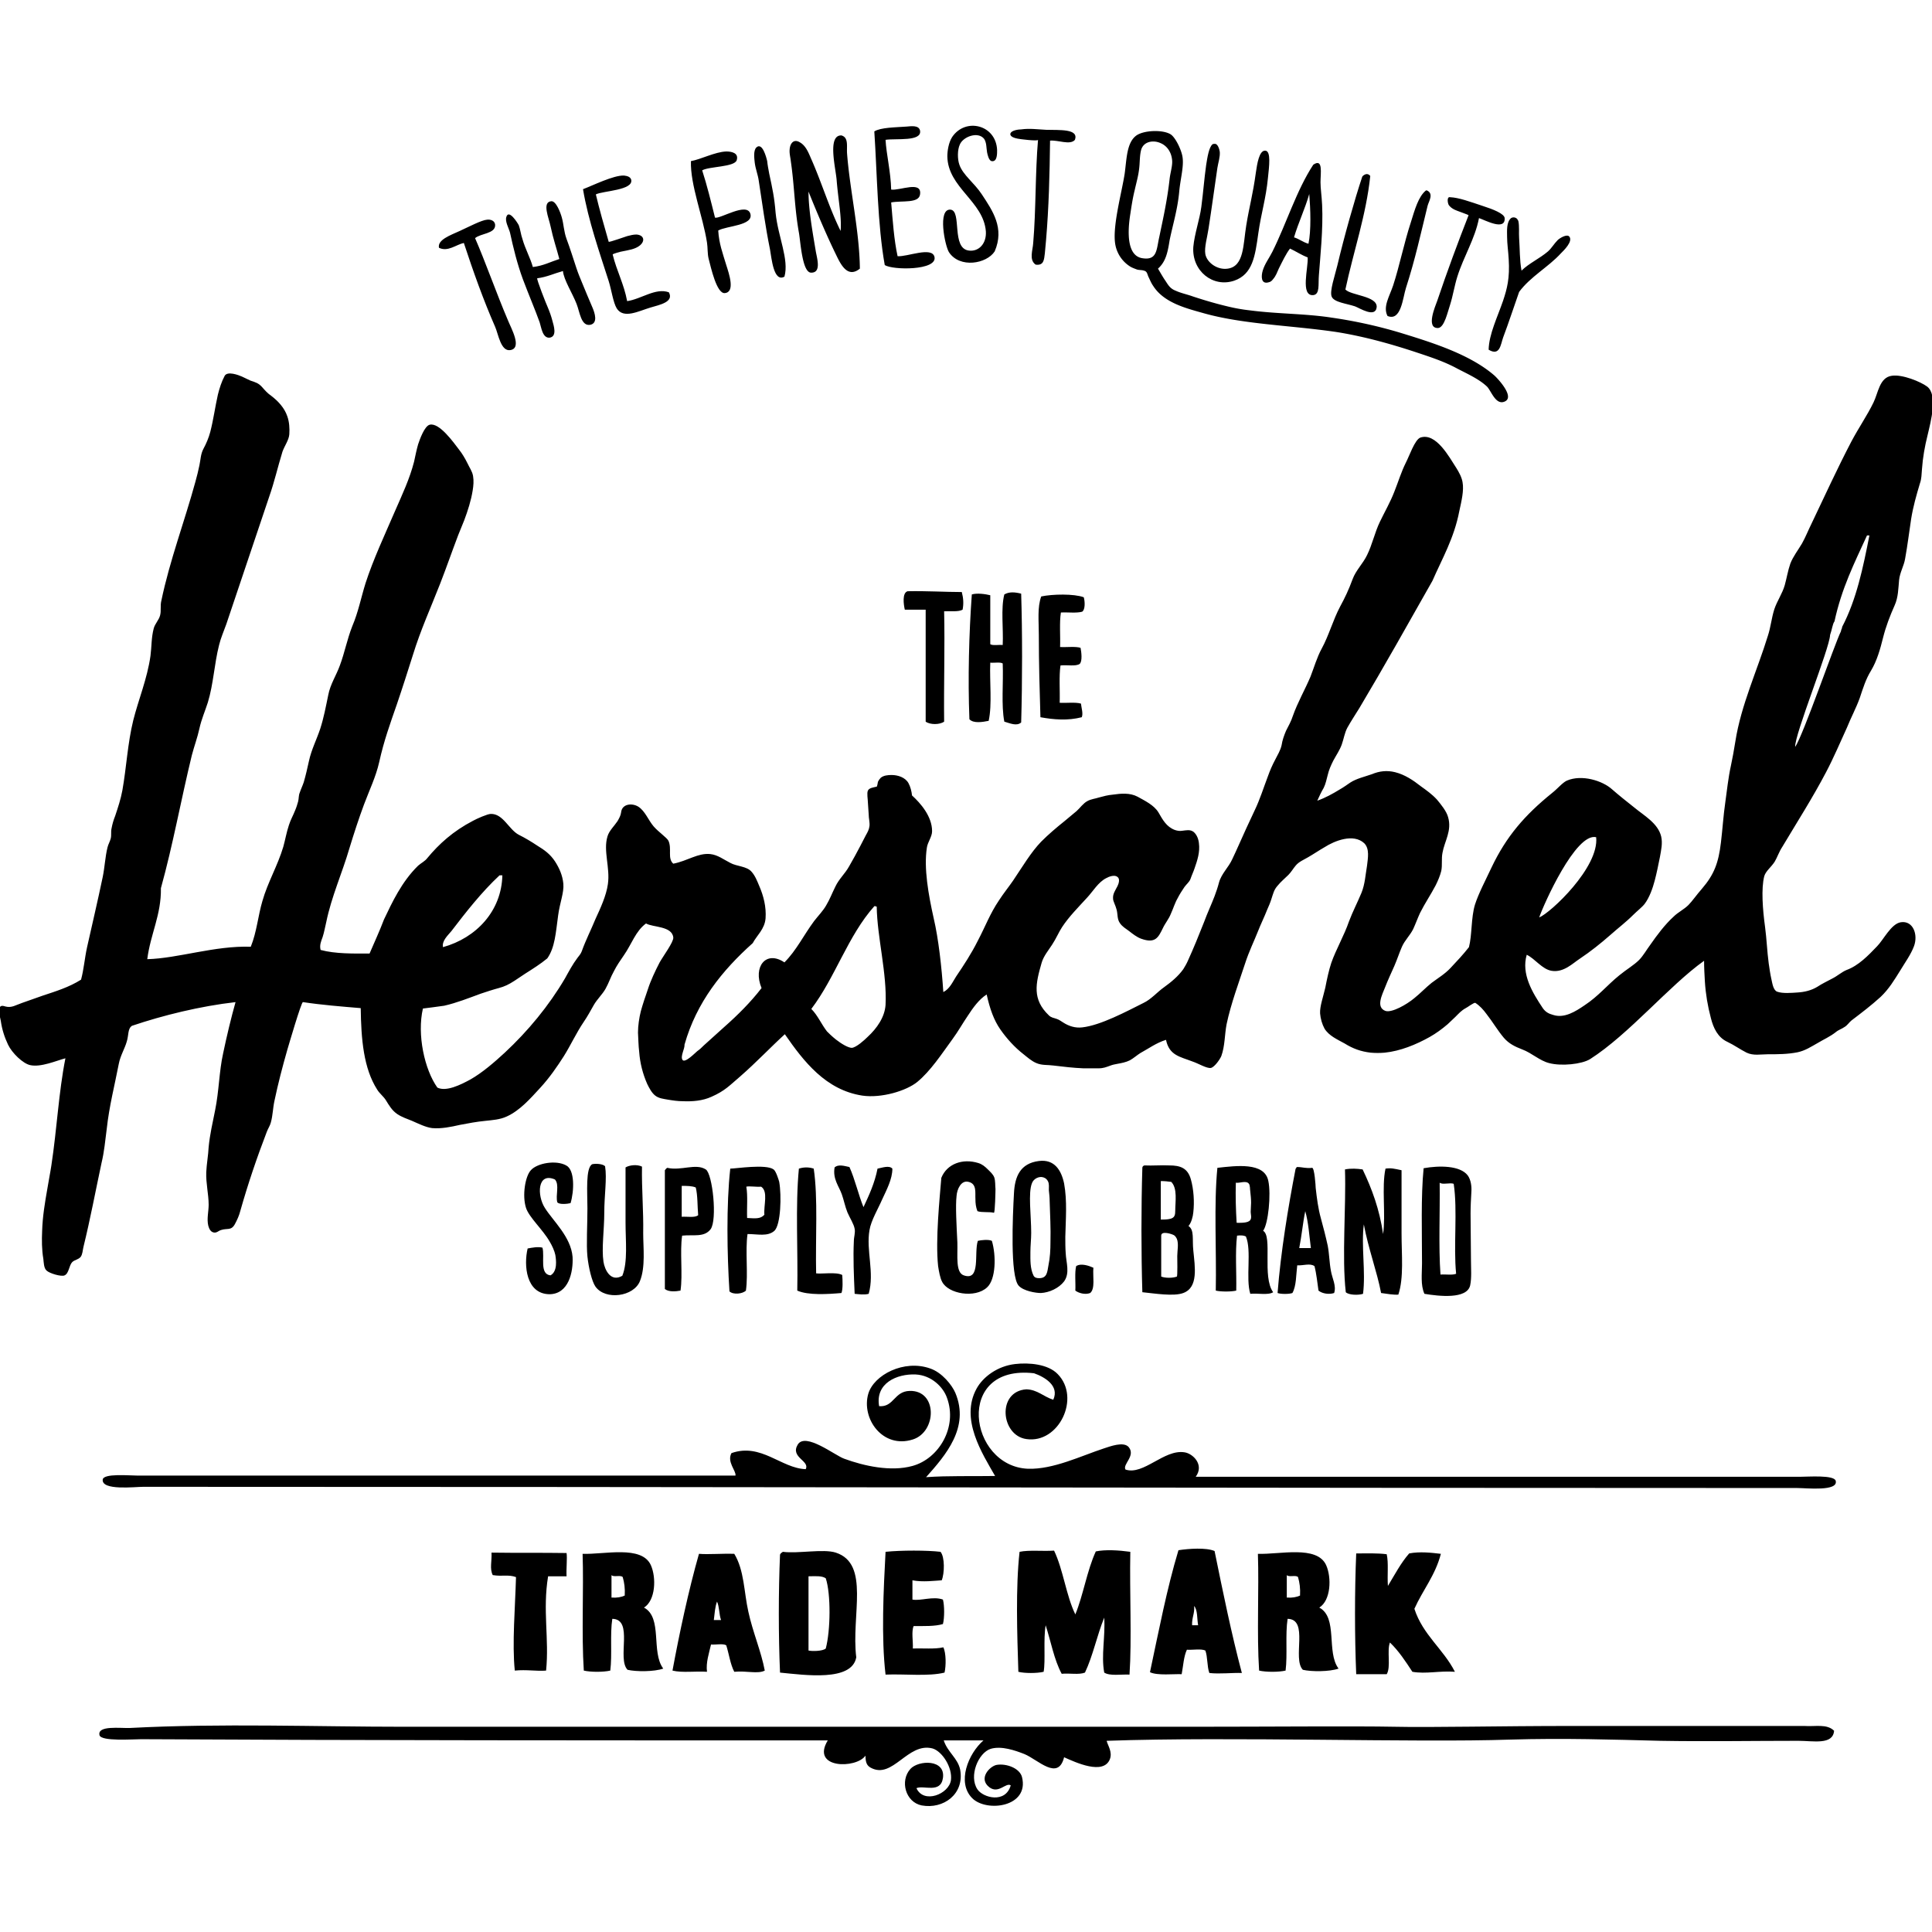
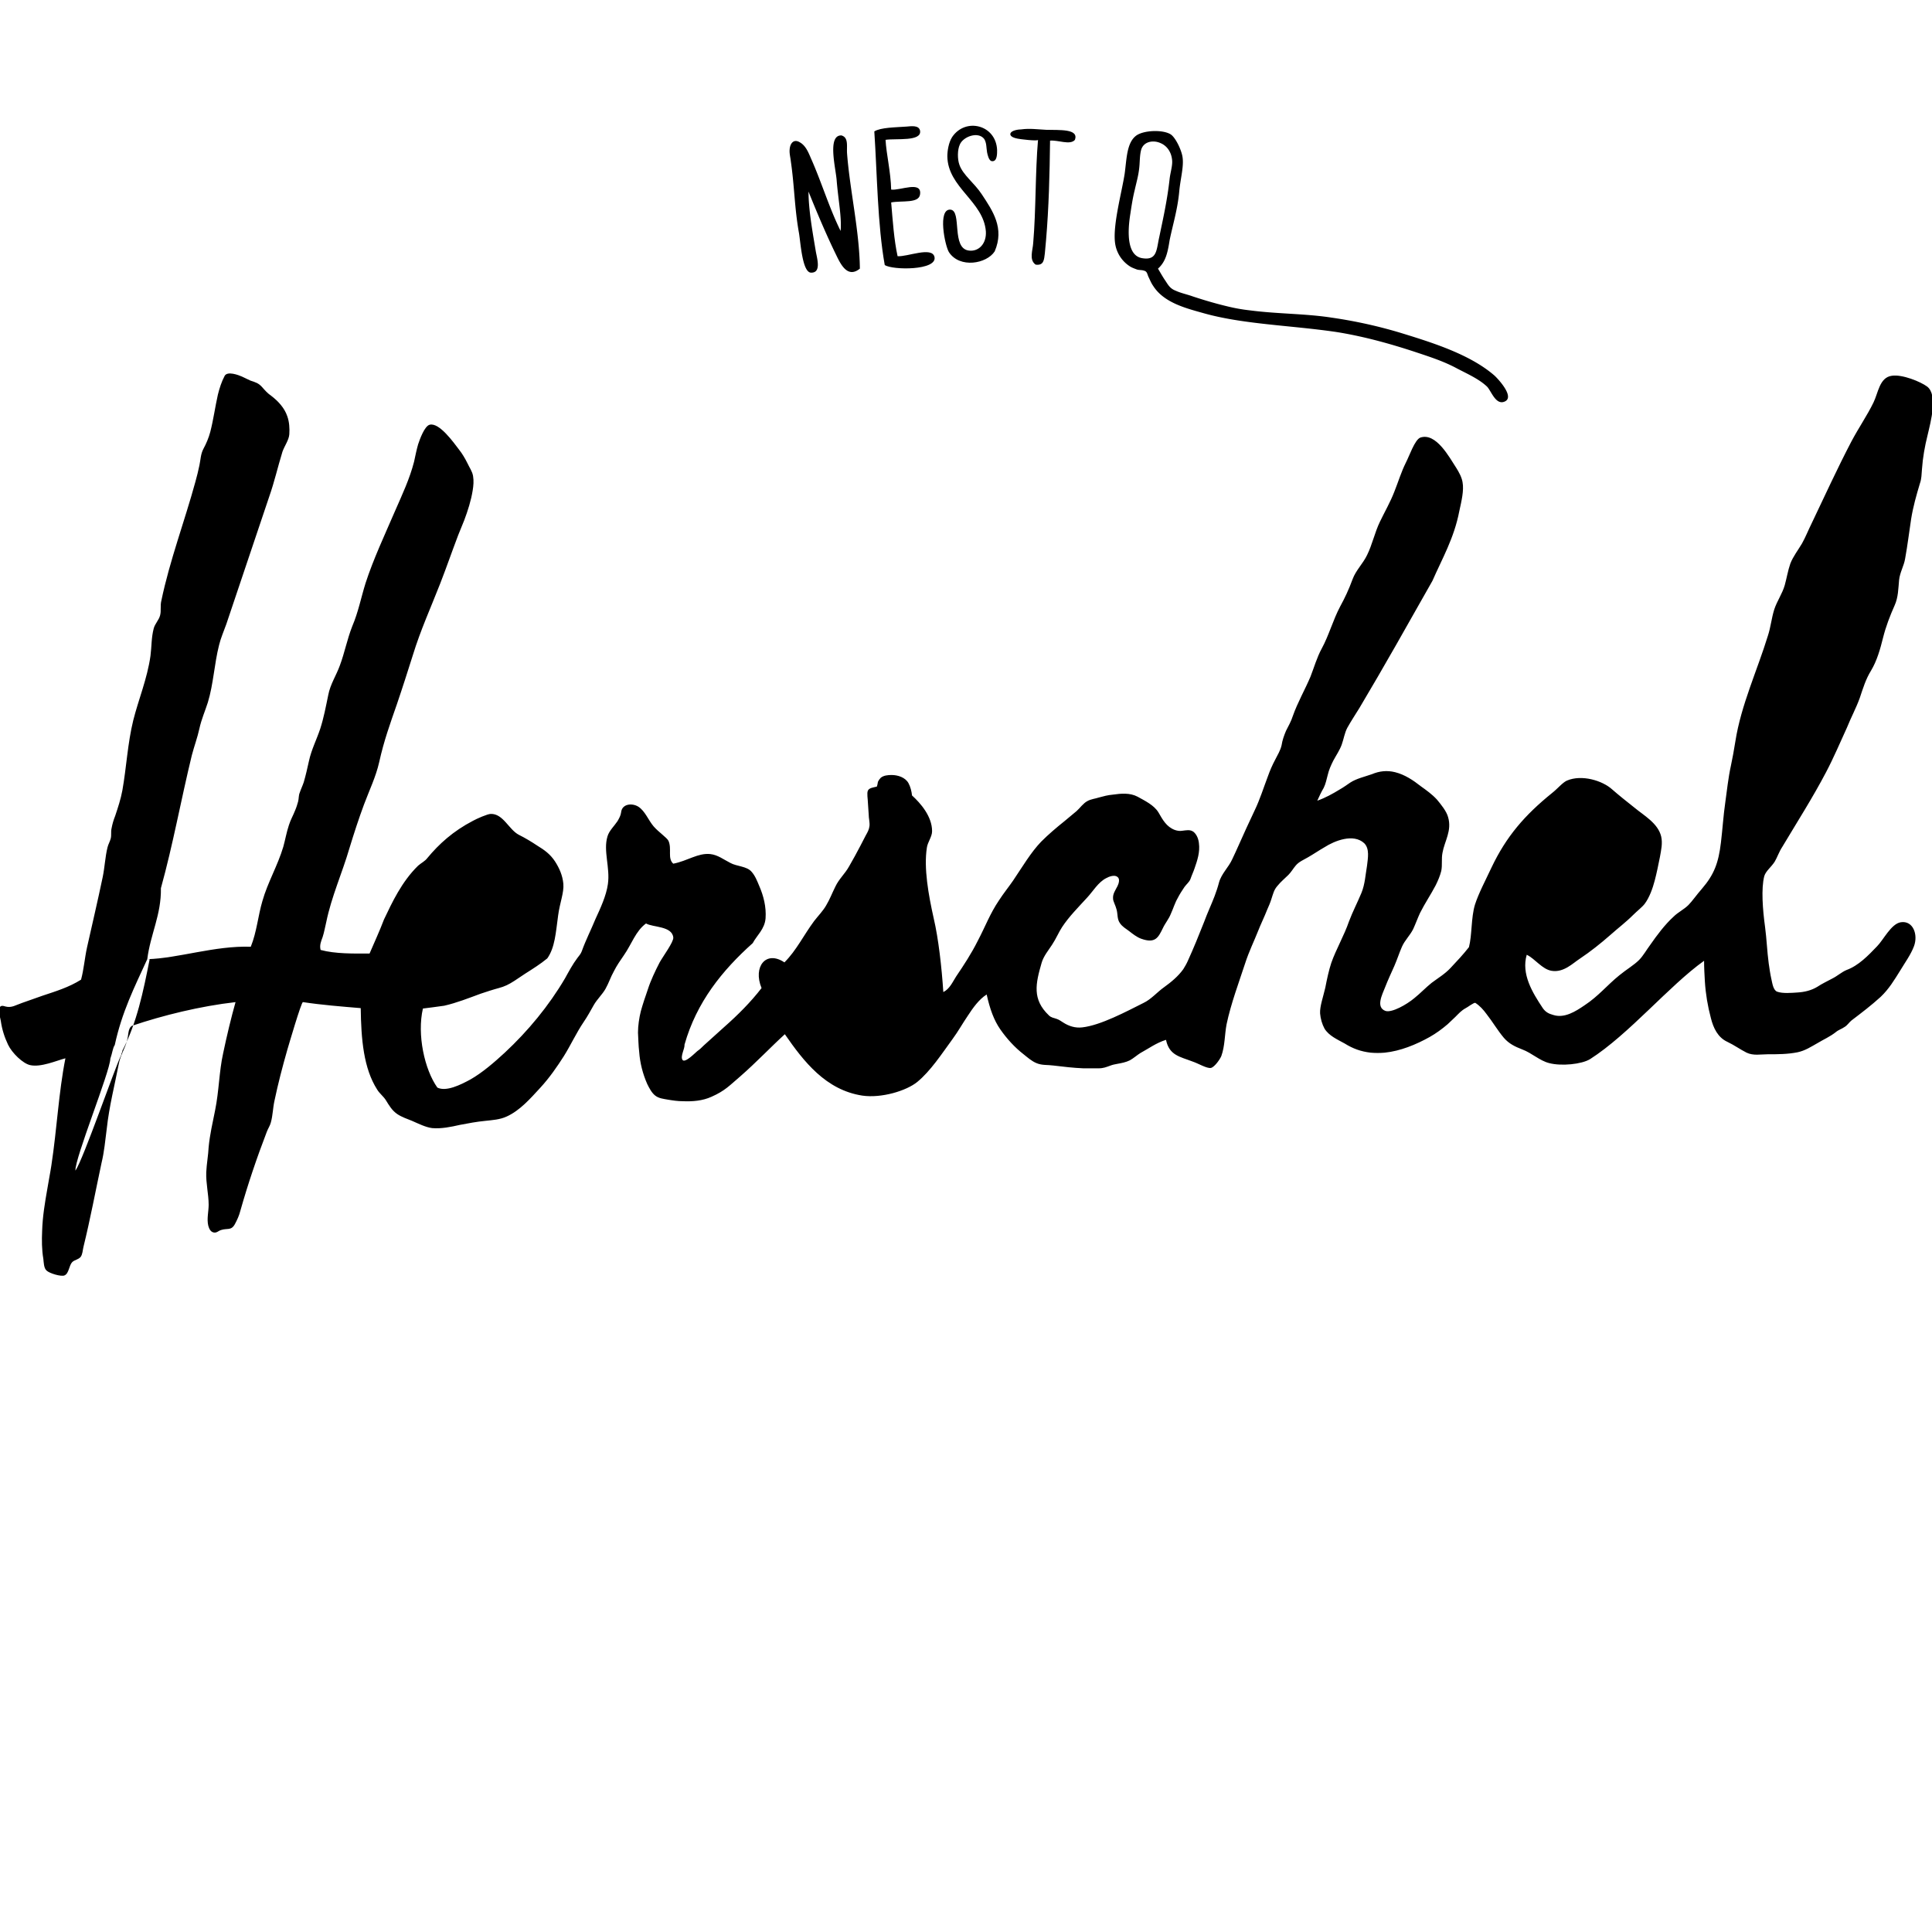
<svg xmlns="http://www.w3.org/2000/svg" fill="#000000" width="800px" height="800px" viewBox="0 -31.25 481.5 481.5">
-   <path d="M36.7 207.8c7.7-.2 16.8-3.4 25.8-3.1 1.5-3.7 1.8-7.7 2.9-11.4 1.3-4.6 3.8-8.8 5.2-13.5.5-1.8.8-3.6 1.4-5.4.4-1.3 1.1-2.5 1.6-3.8.3-.7.5-1.4.7-2.1.2-.8.1-1.5.4-2.2.3-.9.7-1.7 1-2.6.5-1.7.9-3.5 1.3-5.3.6-2.8 1.9-5.3 2.8-8 .9-2.8 1.4-5.5 2-8.4.5-2.7 2-4.9 2.9-7.4 1.2-3.2 1.8-6.5 3.1-9.8 1.5-3.5 2.2-7.2 3.3-10.7 1.9-5.9 4.9-12.3 7.4-18.1 1.7-3.9 3.6-7.9 4.7-12.2.3-1.4.6-2.9 1-4.3.4-1.2 1.6-4.6 2.9-4.9 2.4-.6 6 4.5 7.3 6.2.8 1 1.5 2.2 2.1 3.4.5 1.1 1.2 2 1.4 3.2.2 1.2.1 2.4-.1 3.6-.4 2.5-1.2 5-2.1 7.4-.5 1.2-1 2.5-1.5 3.7-1.6 4.2-2.9 8-4.5 12.1-2.3 5.9-4.9 11.6-6.8 17.8-1.3 4.1-2.6 8.2-4 12.3-1.7 4.9-3.2 9-4.4 14.4-.8 3.6-2.5 7.1-3.8 10.6-1.3 3.5-2.5 7.2-3.6 10.8-1.8 6.2-4.5 12.1-5.8 18.5-.3 1.2-.5 2.5-.9 3.7-.4 1.1-.8 2-.5 3.2 3.7 1 8.2.9 12.2.9 1.2-2.8 2.5-5.6 3.6-8.5 2-4.2 4.4-9.4 8.5-13.4.8-.7 1.7-1.1 2.3-1.9 2.9-3.5 6.4-6.7 11.4-9.3.9-.5 3.6-1.7 4.4-1.7 3.1-.1 4.5 3.9 7 5.2 1.6.8 3.1 1.7 4.6 2.7 1.8 1.1 3.2 2.1 4.4 3.9 1.1 1.7 1.9 3.5 2.1 5.6.2 2.2-.9 4.8-1.3 7.9-.6 4.4-.8 8-2.7 10.7-1.7 1.4-3.6 2.6-5.5 3.8l-2.7 1.8c-1.4.9-2.4 1.4-3.9 1.8-1.5.4-3 .9-4.5 1.4-3 1.1-6 2.3-9.1 3-.5.1-5.3.7-5.3.7-1.5 6.5.4 15.2 3.6 19.7 2.2 1.1 5.8-.7 8.2-2 3-1.7 6-4.3 8.6-6.7 5.8-5.4 11-11.7 15-18.5 1-1.8 1.9-3.5 3.1-5.1.4-.5.9-1.1 1.1-1.7 1-2.8 2.3-5.3 3.4-8 1.2-2.6 2.7-5.8 3.1-8.7.6-4.1-1.2-8.3-.1-11.9.4-1.4 1.7-2.6 2.5-3.8.4-.7.8-1.4.9-2.2.2-2.1 2.7-2.4 4.3-1.4 1.7 1.1 2.5 3.4 3.8 4.9 1.2 1.4 3.3 2.8 3.7 3.6.9 2-.3 4.4 1.2 5.7 3.6-.7 6.1-2.7 9.2-2.4 1.9.2 3.4 1.4 5 2.2 1.6.9 4.1.8 5.3 2.2.9 1 1.4 2.3 1.9 3.5 1.1 2.5 1.8 5.3 1.6 8.1-.2 2.7-2.2 4.3-3.2 6.2-7.6 6.8-14 14.7-17 25.3.1 1-1.1 2.9-.5 3.8.6.9 3.2-1.8 3.7-2.2.6-.4 1.1-.9 1.6-1.4 1.7-1.5 3.4-3.1 5.1-4.6 3.4-3 6.6-6.2 9.3-9.7-2.2-5.3 1.1-9.5 5.7-6.4 3-3 4.8-6.8 7.4-10.3 1-1.3 2.2-2.5 3-3.9.9-1.5 1.5-3.1 2.3-4.7.9-1.9 2.4-3.2 3.4-5 1-1.7 1.9-3.4 2.8-5.1.5-.9.9-1.8 1.4-2.7.4-.7.8-1.4.9-2.3.1-.9-.2-1.9-.2-2.9-.1-1-.1-2-.2-3 0-.7-.3-2.3 0-2.9.3-.7 1.4-.8 2.2-1 .1 0 .3-1.1.3-1.2.2-.4.4-.7.7-1 .7-.6 1.8-.7 2.7-.7 1.6 0 3.4.6 4.2 2 .5.9.8 2.1.9 3.1 2.1 1.9 5 5.2 5 8.9 0 1.4-1.1 2.7-1.3 4.1-.8 5.1.4 11.8 1.7 17.6 1.2 5.1 2 12.3 2.4 18.4 1.6-.8 2.3-2.5 3.2-3.9 1.9-2.8 3.8-5.7 5.4-8.9 1.9-3.6 3-6.7 5.3-10.1 1.1-1.7 2.4-3.3 3.5-4.9 2.3-3.4 4.4-7 7-9.7 1.8-1.8 3.8-3.5 5.8-5.1 1-.8 2-1.7 3-2.5.9-.8 1.6-1.9 2.7-2.5.9-.5 2-.6 2.9-.9 1.1-.3 2.2-.6 3.4-.7 2.1-.3 4.3-.5 6.2.5 1.8 1 4.1 2.1 5.2 3.9 1.1 1.9 2 3.6 4.1 4.4.6.2 1.2.3 1.8.2 1-.1 2-.4 2.9.3.8.7 1.2 1.8 1.3 2.8.3 2.2-.4 4.3-1.1 6.3-.3.9-.7 1.7-1 2.6-.3.8-1 1.3-1.5 2-.6.9-1.2 1.8-1.7 2.8-.7 1.2-1.1 2.6-1.7 3.9-.5 1.3-1.4 2.3-2 3.6-1.1 2.2-1.8 3.9-5.4 2.6-1.1-.4-2.1-1.2-3-1.9-.8-.6-1.7-1.1-2.3-2-.7-1-.5-2.1-.8-3.3-.3-1.2-.9-2.1-.9-2.8-.1-1.2.6-2.1 1.1-3.1.3-.6.7-1.8 0-2.3-.7-.6-2.1-.1-2.8.3-2 1-3.3 3.3-4.8 4.9-2.1 2.3-4.5 4.7-6.2 7.3-.8 1.2-1.5 2.9-2.5 4.4-.9 1.4-2.1 2.8-2.6 4.5-1.5 5.2-2.4 9.1 1.8 13.1.6.6 1.2.6 2 .9.6.2 1.1.6 1.6.9 1.4.9 3 1.4 4.7 1.2 4.6-.5 11.1-4 15.3-6.1 1.9-.9 3.4-2.7 5.1-3.9 1.8-1.3 3.5-2.7 4.8-4.5.3-.5.8-1.3 1.1-2 1.5-3.3 2.8-6.5 4.1-9.8.8-2.2 1.8-4.3 2.6-6.4.4-1.1.8-2.2 1.1-3.4.6-2.2 2.4-3.8 3.3-5.8 1.2-2.5 2.3-5.1 3.5-7.7l2.1-4.5c1.3-2.7 2.2-5.6 3.3-8.5.5-1.4 1.1-2.8 1.8-4.1.6-1.2 1.3-2.3 1.6-3.6.2-1.3.6-2.4 1.1-3.6.6-1.2 1.3-2.4 1.7-3.7 1.2-3.4 3-6.5 4.4-9.8.9-2.3 1.6-4.8 2.8-7 1.8-3.3 2.8-7.1 4.6-10.5 1.2-2.2 2.1-4.1 3.1-6.8.8-2.2 2.6-3.9 3.6-6 1.3-2.6 1.9-5.6 3.2-8.3 1.2-2.5 2.6-4.9 3.6-7.5 1-2.5 1.7-4.9 2.9-7.3.8-1.5 2.2-5.7 3.6-6.2 3.9-1.3 7.2 4.9 8.9 7.5.7 1.1 1.4 2.4 1.6 3.6.4 2.1-.3 4.9-.8 7.2-1.3 6.8-4.3 11.9-6.7 17.4-6 10.6-12 21.3-18.2 31.7-1 1.6-2.1 3.3-3 4.9-.7 1.3-.9 2.8-1.4 4.2-.5 1.4-1.4 2.7-2.1 4-.6 1.2-1.1 2.3-1.4 3.6-.3 1.1-.5 2.2-1 3.2-.6 1-1.1 2.1-1.6 3.2 2-.7 3.8-1.7 5.6-2.8.9-.5 1.7-1.1 2.6-1.7 1.5-1 3.7-1.5 5.4-2.1 1.9-.8 3.8-1 5.8-.5 2.4.6 4.5 2 6.4 3.5 1.4 1 2.8 2 4 3.3 1 1.2 2.4 2.9 2.8 4.4 1 3.4-.9 6-1.4 8.9-.3 1.5 0 3-.3 4.5-.3 1.2-.8 2.4-1.4 3.6-1.2 2.3-2.7 4.5-3.9 6.9-.6 1.3-1.1 2.7-1.7 4-.8 1.6-2.1 2.8-2.8 4.4-.7 1.6-1.2 3.2-1.9 4.8-.8 1.8-1.6 3.5-2.3 5.3-.7 1.8-2.4 5 .1 5.9 1.6.5 5.3-1.6 7.2-3.2 1.5-1.2 2.8-2.6 4.3-3.8 1.6-1.2 3.3-2.2 4.7-3.7 1.6-1.7 3.2-3.4 4.6-5.2.8-3.1.5-7.3 1.5-10.6.9-2.8 2.6-6 4.1-9.2 3.7-7.8 8.3-13.1 15.1-18.6 1.4-1.1 2.6-2.6 3.7-3.1 3.7-1.6 8.9 0 11.3 2.2 1.6 1.4 3.6 3 5.5 4.5 2.4 2 5.9 3.9 6.7 7.2.4 1.7 0 3.4-.3 5.1-.4 2-.8 4-1.3 5.9-.5 1.9-1.3 4.2-2.5 5.8-.6.8-1.9 1.8-2.9 2.8-1.8 1.8-3.8 3.3-5.7 5-2.4 2.1-4.9 4.1-7.6 5.9-1.7 1.1-4 3.5-7 3-2.4-.4-4.1-3-6.2-4-1.4 4.8 1.4 9.4 4 13.3.7 1 1.5 1.4 2.6 1.7 2.8.9 5.6-.9 7.8-2.4 3.5-2.3 5.6-5 8.7-7.5 1.7-1.4 3.6-2.5 4.9-3.8 1-1 1.9-2.6 2.8-3.8 1.6-2.3 3.6-5 5.8-7 1.1-1.1 2.6-1.8 3.7-2.9.9-.9 2-2.5 3.4-4.1 3-3.5 4.1-6.4 4.7-11.5.4-3.3.6-6.7 1.1-10.1.4-2.8.7-5.9 1.4-9.1.4-1.9.7-3.5 1.1-6 1.4-9 5.5-17.8 8.1-26.3.7-2.1.9-4.4 1.6-6.6.7-2.1 2-3.9 2.6-6 .5-1.8.8-3.7 1.4-5.4.7-1.8 1.9-3.3 2.9-5 .9-1.6 1.6-3.4 2.4-5 3.2-6.7 6.4-13.7 9.9-20.4 1.8-3.4 4-6.6 5.5-9.7 1.2-2.4 1.5-6.3 4.6-6.7 2.6-.4 7.2 1.5 8.8 2.7 2.7 2.1.9 8.7.1 12.1-.7 2.8-1.2 5.6-1.4 8.5-.1 1.2-.1 2.4-.5 3.5-.9 3-1.7 5.8-2.2 8.9-.5 3.3-.9 6.6-1.5 9.9-.3 1.8-1.3 3.4-1.5 5.3-.2 2.1-.2 4.3-1.1 6.3-1.2 2.7-2.2 5.3-2.9 8.1-.7 2.8-1.5 5.7-3 8.2-1.3 2.1-2 4.4-2.8 6.8-.9 2.5-2.2 4.9-3.2 7.4-1.7 3.7-3.3 7.5-5.2 11.1-3.3 6.3-7.2 12.4-10.9 18.6-.8 1.2-1.3 2.7-1.9 3.7-.9 1.4-2.2 2.3-2.6 3.6-.8 3.1-.4 8.3.2 12.7.4 3 .5 6 .9 9 .2 1.4.4 2.8.7 4.1.2.8.4 2.6 1.4 3 1.4.5 3.6.3 5.1.2 1.7-.1 3.4-.5 4.9-1.4 1.2-.8 2.5-1.4 3.8-2.1 1.2-.6 2.3-1.6 3.5-2.1 3-1.1 5.4-3.6 7.6-5.9 1.6-1.6 3.5-5.6 5.9-6 3.1-.5 4.4 3.1 3.3 6-.8 2.1-2.2 4-3.4 6-1.5 2.4-2.8 4.6-4.9 6.6-2.3 2.1-4.8 4-7.3 5.9-.6.5-1 1.2-1.7 1.6-.7.5-1.5.7-2.2 1.3-1.4 1.1-3 1.8-4.5 2.7-1.6.9-3.1 1.9-5 2.3-2.5.5-5 .5-7.5.5-1.7 0-3.5.4-5.2-.4-1.6-.8-3.1-1.9-4.8-2.7-2.4-1.1-3.5-3.5-4.1-5.9-.8-3-1.3-6-1.5-9.1-.1-1.7-.2-3.5-.2-5.2-8.7 6.2-18.7 18.3-28.4 24.5-2.1 1.3-7.2 1.8-10.2 1-2.4-.6-4.3-2.5-6.7-3.4-1.8-.7-3.3-1.4-4.6-2.9-1.6-1.9-2.8-4-4.3-5.9-.8-1.1-1.7-2.1-2.8-2.8-.3-.2-2.1 1.2-2.4 1.3-1.1.6-1.7 1.3-2.6 2.2-.6.6-1.3 1.2-1.9 1.8-1.4 1.2-2.9 2.3-4.5 3.2-3.4 1.9-7.3 3.5-11.2 3.9-1.2.1-2.3.1-3.5 0-2.5-.3-4.4-1-6.5-2.3-1.8-1-3.9-1.9-5-3.7-.6-1.1-1-2.5-1.1-3.8-.1-1.7.8-4.2 1.3-6.4.4-2.1.9-4.4 1.5-6.2 1.2-3.4 3.2-6.8 4.4-10.3.9-2.4 2.1-4.7 3.1-7.1.9-2.2 1-4.5 1.4-6.8.2-1.8.7-4.2-.7-5.6-2.7-2.5-7.4-.6-9.9 1-1.4.8-2.7 1.7-4.1 2.5-1 .6-2.3 1.1-3.1 2.1-.6.7-1.1 1.6-1.8 2.3-.9.9-1.9 1.7-2.7 2.7-.9 1-1.1 2-1.5 3.2-.3 1-.7 1.9-1.1 2.8-.7 1.8-1.6 3.6-2.3 5.4-.9 2.3-2.2 4.9-3.2 8-1.5 4.6-3.5 9.9-4.6 15.1-.5 2.6-.4 5.4-1.3 7.9-.3.8-1.7 2.8-2.6 3-1 .2-3.1-1.1-4.6-1.6-3.1-1.2-5.8-1.5-6.6-5.4-2.5.8-4.2 2.1-6.4 3.3-.8.5-1.7 1.3-2.6 1.8-1 .5-2.1.7-3.2.9-.5.1-1.1.2-1.6.4-1.1.4-1.8.7-3 .7H270c-2.5-.1-5-.4-7.5-.7-1.4-.2-2.8 0-4.2-.6-1.2-.5-2.2-1.4-3.2-2.2-2.2-1.7-4.2-3.9-5.8-6.2-1.6-2.3-2.6-5.1-3.4-8.7-1.9 1.2-3.4 3.3-4.7 5.3-1.3 1.9-2.4 3.9-3.8 5.8-2.7 3.7-5.5 8-8.8 10.7-2.7 2.2-8.9 4.1-13.7 3.4-9.1-1.4-14.6-8.5-19.3-15.3-3.3 3-7.2 7.1-11.1 10.5-2.7 2.3-3.8 3.6-7.2 5.1-2.2 1-4.7 1.2-7.1 1.1-1.3 0-2.6-.2-3.8-.4-1.1-.2-2.2-.3-3.1-1-.9-.7-1.5-1.9-2-2.9-1.1-2.5-1.8-5.2-2-8-.2-1.6-.2-3.2-.3-4.8 0-1.7.3-3.7.7-5.3.4-1.5 1.2-3.9 1.8-5.6.6-1.9 1.8-4.5 2.9-6.6.9-1.6 3.5-5.1 3.4-6.2-.3-2.9-5.1-2.5-6.8-3.5-2.6 1.9-3.6 5.2-5.5 7.9-.9 1.3-1.8 2.6-2.5 4-.8 1.4-1.3 3-2.1 4.4-.8 1.4-2.1 2.6-2.9 4-.8 1.4-1.6 2.9-2.5 4.2-1.9 2.8-3.3 5.9-5 8.6-1.6 2.5-3.5 5.3-5.9 7.9-2.4 2.6-5 5.6-8.3 7.1-1.7.8-3.6.9-5.4 1.1-2.1.2-4.2.6-6.3 1-2.2.5-4.6 1-6.9.8-1.6-.2-3.4-1.1-5-1.8-1.2-.5-2.5-.9-3.7-1.7-1.3-.9-2-2.1-2.8-3.4-.6-1-1.6-1.7-2.2-2.7-3.4-5.3-4-12.6-4.1-20.3-4.8-.4-9.8-.8-14.4-1.5-.4-.1-3.6 10.9-3.9 11.9-1.2 4.2-2.3 8.4-3.2 12.7-.4 1.8-.4 3.6-.9 5.4-.2.8-.7 1.5-1 2.3-2.5 6.5-4.7 13-6.6 19.7-.3 1.2-.8 2.3-1.4 3.4-.9 1.6-1.9.9-3.4 1.4-.7.2-1.1.8-1.9.6-.8-.2-1.1-1-1.3-1.7-.4-1.7.1-3.5.1-5.2 0-2.6-.7-5.3-.6-8.1.1-2.1.5-4.2.6-6.3.3-3.1 1-6.1 1.6-9.1 1-4.9 1-9.7 2-14.2.9-4.3 2-8.9 3.1-12.8-8.8 1-18.1 3.3-25.8 5.9-1.1.7-.8 2.3-1.3 3.9-.5 1.8-1.6 3.5-2 5.6-1 5.2-2.4 10.6-3 16.2-.4 3-.6 5.6-1.3 8.5-1.5 7-2.8 14-4.5 20.9-.2.8-.2 1.8-.7 2.5-.6.7-1.5.7-2.1 1.3-.8.8-.8 2.8-1.9 3.3-.8.4-3.8-.5-4.5-1.2-.7-.6-.7-2.1-.8-2.9-.4-2.3-.4-4.7-.3-7 .1-3.5.7-7.1 1.3-10.5.3-1.9.7-3.8 1-5.8 1.4-9.2 1.8-18.1 3.5-26.7-2.3.6-6.1 2.3-8.8 1.7-1.8-.4-4.5-3-5.5-5.1-.9-1.9-1.5-3.8-1.8-5.9-.1-.8-.7-2.3-.4-3.1.3-.9.9-.7 1.6-.5 1.5.4 2.6-.4 4.1-.9l5.1-1.8c3.3-1.1 6.6-2.1 9.6-4 .7-2.6.9-5.4 1.5-8.1 1.3-5.8 2.6-11.3 3.9-17.5.5-2.4.6-5 1.2-7.4.2-.8.6-1.4.8-2.2.2-.8 0-1.7.2-2.5.2-1.1.5-2.1.9-3.1.7-2.1 1.4-4.2 1.8-6.4 1-5.6 1.3-11.7 2.7-17.4 1.3-5.2 3.5-10.4 4.3-16.1.3-2.3.2-4.5.8-6.8.3-1.2 1.3-2.1 1.6-3.3.3-1.1 0-2.4.3-3.6 2.1-10.1 5.8-19.8 8.5-29.7.4-1.4.7-2.7 1-4.1.3-1.4.3-2.8 1-4.1.7-1.3 1.3-2.7 1.7-4.2.8-3.1 1.2-6.2 1.9-9.3.4-1.6.9-3.2 1.7-4.7.7-1.2 3.4-.2 4.3.2.7.3 1.4.7 2.1 1 1.2.4 2 .6 2.9 1.6.7.8 1.4 1.6 2.3 2.2 1.7 1.3 3.3 3 4 5.1.5 1.4.6 3 .5 4.5-.1 1.4-1.2 2.9-1.7 4.3-1.2 3.9-2 7.5-3.3 11.2-3.5 10.3-7.1 21.2-10.7 31.8-.6 1.7-1.4 3.5-1.8 5.2-1.2 4.7-1.4 9.7-2.8 14.3-.7 2.2-1.6 4.2-2.1 6.5s-1.3 4.4-1.9 6.7c-2.7 11.1-4.7 22.3-7.7 33.1.1 6.7-2.6 11.4-3.4 17.7zm428.6-105.6c-3.2 7-6.3 13.1-8.1 21.4-.5.7-.6 2-1.1 3.4-.1 3.3-8.9 24.9-8.7 27.9 2-2.9 9.8-25.6 11.4-28.8.1-.7.3-.6.3-1.1 3.6-6.9 5.2-14.7 6.8-22.8h-.6zm-340.8 84.7c-4.5 4.2-8.4 9.2-12 13.9-.9 1.1-2.4 2.4-2.1 4 8.3-2.3 14.6-9 14.8-17.9h-.7zm83.8 40.9c1.4 1.1 3.1 2.1 4 2.1 1.1-.1 3.1-1.9 3.9-2.7 2.4-2.2 4.3-5 4.5-8 .4-7.8-2.1-16.9-2.2-24.5-.3 0-.3-.2-.6-.1-6.6 7.4-9.7 17.7-15.7 25.6 1.6 1.6 2.5 3.8 3.9 5.6.4.4 1.2 1.2 2.2 2zm175.3-30.4c2.8-1.1 15-12.5 14.2-20-5.1-1.2-13.1 16.8-14.2 20zM220.7 3.6c.2 3.6 1.3 8 1.4 12.4 2.2.3 7.7-2.3 7.2 1.2-.3 2.3-4.5 1.5-7.2 2 .4 4.6.7 9.3 1.6 13.4 2.4.2 8.6-2.5 9.2.2.7 3.4-10.5 3.3-12.4 2-1.8-10-1.9-22.8-2.6-33.3 1.6-1 5.3-1 8-1.2 1.2-.1 3.1-.4 3.4 1 .5 2.8-6 1.9-8.6 2.3zM245.3 3.4c-1.5-2-5.3-.6-6.1 1.4-.6 1.3-.6 3.6-.1 5 .9 2.6 3.7 4.5 5.6 7.4 2.7 4.1 5.7 8.4 3.2 14.2-2 3.1-8.7 4.3-11.4.2-1-1.6-2.9-10.9.4-10.6 2.9.3.1 9.7 4.6 10.2 2.4.3 4.4-1.7 4.2-4.8-.6-7.5-9.5-10.9-9.6-18.7 0-1.3.3-3.4 1.2-4.8 3.3-4.9 10.9-3.1 11.2 3.2 0 .8.1 3.1-1.4 2.8-.7-.2-1-1.7-1.1-2.2-.2-1.2-.1-2.3-.7-3.3zM267.9 3.6c-1.2 1.4-4.2 0-6.2.2-.1 8.3-.3 16.6-1 24.8l-.3 3.3c-.2 1.5-.2 3.1-2.3 2.8-1.7-1.2-.7-3.6-.6-5.4.7-8.1.5-17.6 1.2-25.7 0 .4-4.8-.2-5.1-.3-.5-.1-1.9-.4-1.8-1.2.2-.9 2.1-1.1 2.7-1.1 2.1-.3 4.1 0 6.2.1 3.4.1 8.2-.3 7.2 2.5z" />
+   <path d="M36.7 207.8c7.7-.2 16.8-3.4 25.8-3.1 1.5-3.7 1.8-7.7 2.9-11.4 1.3-4.6 3.8-8.8 5.2-13.5.5-1.8.8-3.6 1.4-5.4.4-1.3 1.1-2.5 1.6-3.8.3-.7.5-1.4.7-2.1.2-.8.1-1.5.4-2.2.3-.9.7-1.7 1-2.6.5-1.7.9-3.5 1.3-5.3.6-2.8 1.9-5.3 2.8-8 .9-2.8 1.4-5.5 2-8.4.5-2.7 2-4.9 2.9-7.4 1.2-3.2 1.8-6.5 3.1-9.8 1.5-3.5 2.2-7.2 3.3-10.7 1.9-5.9 4.9-12.3 7.4-18.1 1.7-3.9 3.6-7.9 4.7-12.2.3-1.4.6-2.9 1-4.3.4-1.2 1.6-4.6 2.9-4.9 2.4-.6 6 4.5 7.3 6.2.8 1 1.5 2.2 2.1 3.4.5 1.1 1.2 2 1.4 3.2.2 1.2.1 2.4-.1 3.6-.4 2.5-1.2 5-2.1 7.4-.5 1.2-1 2.5-1.5 3.7-1.6 4.2-2.9 8-4.5 12.1-2.3 5.9-4.9 11.6-6.8 17.8-1.3 4.1-2.6 8.2-4 12.3-1.7 4.9-3.2 9-4.4 14.4-.8 3.6-2.5 7.1-3.8 10.6-1.3 3.5-2.5 7.2-3.6 10.8-1.8 6.2-4.5 12.1-5.8 18.5-.3 1.2-.5 2.5-.9 3.7-.4 1.1-.8 2-.5 3.2 3.7 1 8.2.9 12.2.9 1.2-2.8 2.5-5.6 3.6-8.5 2-4.2 4.4-9.4 8.5-13.4.8-.7 1.7-1.1 2.3-1.9 2.9-3.5 6.4-6.7 11.4-9.3.9-.5 3.6-1.7 4.4-1.7 3.1-.1 4.5 3.9 7 5.2 1.6.8 3.1 1.7 4.6 2.7 1.8 1.1 3.2 2.1 4.4 3.9 1.1 1.7 1.9 3.5 2.1 5.6.2 2.2-.9 4.8-1.3 7.9-.6 4.4-.8 8-2.7 10.7-1.7 1.4-3.6 2.6-5.5 3.8l-2.7 1.8c-1.4.9-2.4 1.4-3.9 1.8-1.5.4-3 .9-4.5 1.4-3 1.1-6 2.3-9.1 3-.5.1-5.3.7-5.3.7-1.5 6.5.4 15.2 3.6 19.7 2.2 1.1 5.8-.7 8.2-2 3-1.7 6-4.3 8.6-6.7 5.8-5.4 11-11.7 15-18.5 1-1.8 1.9-3.5 3.1-5.1.4-.5.9-1.1 1.1-1.7 1-2.8 2.3-5.3 3.4-8 1.2-2.6 2.7-5.8 3.1-8.7.6-4.1-1.2-8.3-.1-11.9.4-1.4 1.7-2.6 2.5-3.8.4-.7.8-1.4.9-2.2.2-2.1 2.7-2.4 4.3-1.4 1.7 1.1 2.5 3.4 3.8 4.9 1.2 1.4 3.3 2.8 3.7 3.6.9 2-.3 4.4 1.2 5.7 3.6-.7 6.1-2.7 9.2-2.4 1.9.2 3.4 1.4 5 2.2 1.6.9 4.1.8 5.3 2.2.9 1 1.4 2.3 1.9 3.5 1.1 2.5 1.8 5.3 1.6 8.1-.2 2.7-2.2 4.3-3.2 6.2-7.6 6.8-14 14.7-17 25.3.1 1-1.1 2.9-.5 3.8.6.9 3.2-1.8 3.7-2.2.6-.4 1.1-.9 1.6-1.4 1.7-1.5 3.4-3.1 5.1-4.6 3.4-3 6.6-6.2 9.3-9.7-2.2-5.3 1.1-9.5 5.7-6.4 3-3 4.8-6.8 7.4-10.3 1-1.3 2.2-2.5 3-3.9.9-1.5 1.5-3.1 2.3-4.7.9-1.9 2.4-3.2 3.4-5 1-1.7 1.9-3.4 2.8-5.1.5-.9.9-1.8 1.4-2.7.4-.7.8-1.4.9-2.3.1-.9-.2-1.9-.2-2.9-.1-1-.1-2-.2-3 0-.7-.3-2.3 0-2.9.3-.7 1.4-.8 2.2-1 .1 0 .3-1.1.3-1.2.2-.4.4-.7.7-1 .7-.6 1.8-.7 2.7-.7 1.6 0 3.4.6 4.2 2 .5.9.8 2.1.9 3.1 2.1 1.9 5 5.2 5 8.9 0 1.4-1.1 2.7-1.3 4.1-.8 5.1.4 11.8 1.7 17.6 1.2 5.1 2 12.3 2.4 18.4 1.6-.8 2.3-2.5 3.2-3.9 1.9-2.8 3.8-5.7 5.4-8.9 1.9-3.6 3-6.7 5.3-10.1 1.1-1.7 2.4-3.3 3.5-4.9 2.3-3.4 4.4-7 7-9.7 1.8-1.8 3.8-3.5 5.8-5.1 1-.8 2-1.7 3-2.5.9-.8 1.6-1.9 2.7-2.5.9-.5 2-.6 2.9-.9 1.1-.3 2.2-.6 3.4-.7 2.1-.3 4.3-.5 6.2.5 1.8 1 4.1 2.1 5.2 3.9 1.1 1.9 2 3.6 4.1 4.4.6.2 1.2.3 1.8.2 1-.1 2-.4 2.9.3.8.7 1.2 1.8 1.3 2.8.3 2.2-.4 4.3-1.1 6.3-.3.9-.7 1.7-1 2.6-.3.8-1 1.3-1.5 2-.6.9-1.2 1.8-1.7 2.8-.7 1.2-1.1 2.6-1.7 3.9-.5 1.3-1.4 2.3-2 3.6-1.1 2.2-1.8 3.9-5.4 2.6-1.1-.4-2.1-1.2-3-1.9-.8-.6-1.7-1.1-2.3-2-.7-1-.5-2.1-.8-3.3-.3-1.2-.9-2.1-.9-2.8-.1-1.2.6-2.1 1.1-3.1.3-.6.7-1.8 0-2.3-.7-.6-2.1-.1-2.8.3-2 1-3.3 3.3-4.8 4.9-2.1 2.3-4.5 4.7-6.2 7.3-.8 1.2-1.5 2.9-2.5 4.4-.9 1.4-2.1 2.8-2.6 4.5-1.5 5.2-2.4 9.1 1.8 13.1.6.6 1.2.6 2 .9.6.2 1.1.6 1.6.9 1.4.9 3 1.4 4.7 1.2 4.6-.5 11.1-4 15.3-6.1 1.9-.9 3.4-2.7 5.1-3.9 1.8-1.3 3.5-2.7 4.8-4.5.3-.5.8-1.3 1.1-2 1.5-3.3 2.8-6.5 4.1-9.8.8-2.2 1.8-4.3 2.6-6.4.4-1.1.8-2.2 1.1-3.4.6-2.2 2.4-3.8 3.3-5.8 1.2-2.5 2.3-5.1 3.5-7.7l2.1-4.5c1.3-2.7 2.2-5.6 3.3-8.5.5-1.4 1.1-2.8 1.8-4.1.6-1.2 1.3-2.3 1.6-3.6.2-1.3.6-2.4 1.1-3.6.6-1.2 1.3-2.4 1.7-3.7 1.2-3.4 3-6.5 4.4-9.8.9-2.3 1.6-4.8 2.8-7 1.8-3.3 2.8-7.1 4.6-10.5 1.2-2.2 2.1-4.1 3.1-6.8.8-2.2 2.6-3.9 3.6-6 1.3-2.6 1.9-5.6 3.2-8.3 1.2-2.5 2.6-4.9 3.6-7.5 1-2.5 1.7-4.9 2.9-7.3.8-1.5 2.2-5.7 3.6-6.2 3.9-1.3 7.2 4.9 8.9 7.5.7 1.1 1.4 2.4 1.6 3.6.4 2.1-.3 4.9-.8 7.2-1.3 6.8-4.3 11.9-6.7 17.4-6 10.6-12 21.3-18.2 31.7-1 1.6-2.1 3.3-3 4.9-.7 1.3-.9 2.8-1.4 4.2-.5 1.4-1.4 2.7-2.1 4-.6 1.2-1.1 2.3-1.4 3.6-.3 1.1-.5 2.2-1 3.2-.6 1-1.1 2.1-1.6 3.2 2-.7 3.8-1.7 5.6-2.8.9-.5 1.7-1.1 2.6-1.7 1.5-1 3.7-1.5 5.4-2.1 1.9-.8 3.8-1 5.8-.5 2.4.6 4.5 2 6.4 3.5 1.4 1 2.8 2 4 3.3 1 1.2 2.4 2.9 2.8 4.4 1 3.4-.9 6-1.4 8.9-.3 1.5 0 3-.3 4.5-.3 1.2-.8 2.4-1.4 3.6-1.2 2.3-2.7 4.5-3.9 6.9-.6 1.3-1.1 2.7-1.7 4-.8 1.6-2.1 2.8-2.8 4.4-.7 1.6-1.2 3.2-1.9 4.8-.8 1.8-1.6 3.5-2.3 5.3-.7 1.8-2.4 5 .1 5.9 1.6.5 5.3-1.6 7.2-3.2 1.5-1.2 2.8-2.6 4.3-3.8 1.6-1.2 3.3-2.2 4.7-3.7 1.6-1.7 3.2-3.4 4.6-5.2.8-3.1.5-7.3 1.5-10.6.9-2.8 2.6-6 4.1-9.2 3.7-7.8 8.3-13.1 15.1-18.6 1.4-1.1 2.6-2.6 3.7-3.1 3.7-1.6 8.9 0 11.3 2.2 1.6 1.4 3.6 3 5.5 4.5 2.4 2 5.9 3.9 6.7 7.2.4 1.7 0 3.4-.3 5.1-.4 2-.8 4-1.3 5.9-.5 1.9-1.3 4.2-2.5 5.8-.6.8-1.9 1.8-2.9 2.8-1.8 1.8-3.8 3.3-5.7 5-2.4 2.1-4.9 4.1-7.6 5.9-1.7 1.1-4 3.5-7 3-2.4-.4-4.1-3-6.2-4-1.4 4.8 1.4 9.4 4 13.3.7 1 1.5 1.4 2.6 1.7 2.8.9 5.6-.9 7.8-2.4 3.5-2.3 5.6-5 8.7-7.5 1.7-1.4 3.6-2.5 4.9-3.8 1-1 1.9-2.6 2.8-3.8 1.6-2.3 3.6-5 5.8-7 1.1-1.1 2.6-1.8 3.7-2.9.9-.9 2-2.5 3.4-4.1 3-3.5 4.1-6.4 4.7-11.5.4-3.3.6-6.7 1.1-10.1.4-2.8.7-5.9 1.4-9.1.4-1.9.7-3.5 1.1-6 1.4-9 5.5-17.8 8.1-26.3.7-2.1.9-4.4 1.6-6.6.7-2.1 2-3.9 2.6-6 .5-1.8.8-3.7 1.4-5.4.7-1.8 1.9-3.3 2.9-5 .9-1.6 1.6-3.4 2.4-5 3.2-6.7 6.4-13.7 9.9-20.4 1.8-3.4 4-6.6 5.5-9.7 1.2-2.4 1.5-6.3 4.6-6.7 2.6-.4 7.2 1.5 8.8 2.7 2.7 2.1.9 8.7.1 12.1-.7 2.8-1.2 5.6-1.4 8.5-.1 1.2-.1 2.4-.5 3.5-.9 3-1.7 5.8-2.2 8.9-.5 3.3-.9 6.6-1.5 9.9-.3 1.8-1.3 3.4-1.5 5.3-.2 2.1-.2 4.3-1.1 6.3-1.2 2.7-2.2 5.3-2.9 8.1-.7 2.8-1.5 5.7-3 8.2-1.3 2.1-2 4.4-2.8 6.8-.9 2.5-2.2 4.9-3.2 7.4-1.7 3.7-3.3 7.5-5.2 11.1-3.3 6.3-7.2 12.4-10.9 18.6-.8 1.2-1.3 2.7-1.9 3.7-.9 1.4-2.2 2.3-2.6 3.6-.8 3.1-.4 8.3.2 12.7.4 3 .5 6 .9 9 .2 1.4.4 2.8.7 4.1.2.8.4 2.6 1.4 3 1.4.5 3.6.3 5.1.2 1.7-.1 3.4-.5 4.9-1.4 1.2-.8 2.5-1.4 3.8-2.1 1.2-.6 2.3-1.6 3.5-2.1 3-1.1 5.4-3.6 7.6-5.9 1.6-1.6 3.5-5.6 5.9-6 3.1-.5 4.4 3.1 3.3 6-.8 2.1-2.2 4-3.4 6-1.5 2.4-2.8 4.6-4.9 6.6-2.3 2.1-4.8 4-7.3 5.9-.6.5-1 1.2-1.7 1.6-.7.5-1.5.7-2.2 1.3-1.4 1.1-3 1.8-4.5 2.7-1.6.9-3.1 1.9-5 2.3-2.5.5-5 .5-7.5.5-1.7 0-3.5.4-5.2-.4-1.6-.8-3.1-1.9-4.8-2.7-2.4-1.1-3.5-3.5-4.1-5.9-.8-3-1.3-6-1.5-9.1-.1-1.7-.2-3.5-.2-5.2-8.7 6.2-18.7 18.3-28.4 24.5-2.1 1.3-7.2 1.8-10.2 1-2.4-.6-4.3-2.5-6.7-3.4-1.8-.7-3.3-1.4-4.6-2.9-1.6-1.9-2.8-4-4.3-5.9-.8-1.1-1.7-2.1-2.8-2.8-.3-.2-2.1 1.2-2.4 1.3-1.1.6-1.7 1.3-2.6 2.2-.6.6-1.3 1.2-1.9 1.8-1.4 1.2-2.9 2.3-4.5 3.2-3.4 1.9-7.3 3.5-11.2 3.9-1.2.1-2.3.1-3.5 0-2.5-.3-4.4-1-6.5-2.3-1.8-1-3.9-1.9-5-3.7-.6-1.1-1-2.5-1.1-3.8-.1-1.7.8-4.2 1.3-6.4.4-2.1.9-4.4 1.5-6.2 1.2-3.4 3.2-6.8 4.4-10.3.9-2.4 2.1-4.7 3.1-7.1.9-2.2 1-4.5 1.4-6.8.2-1.8.7-4.2-.7-5.6-2.7-2.5-7.4-.6-9.9 1-1.4.8-2.7 1.7-4.1 2.5-1 .6-2.3 1.1-3.1 2.1-.6.7-1.1 1.6-1.8 2.3-.9.9-1.9 1.7-2.7 2.7-.9 1-1.1 2-1.5 3.2-.3 1-.7 1.9-1.1 2.8-.7 1.8-1.6 3.6-2.3 5.4-.9 2.3-2.2 4.9-3.2 8-1.5 4.6-3.5 9.9-4.6 15.1-.5 2.6-.4 5.4-1.3 7.9-.3.8-1.7 2.8-2.6 3-1 .2-3.1-1.1-4.6-1.6-3.1-1.2-5.8-1.5-6.6-5.4-2.5.8-4.2 2.1-6.4 3.3-.8.5-1.7 1.3-2.6 1.8-1 .5-2.1.7-3.2.9-.5.1-1.1.2-1.6.4-1.1.4-1.8.7-3 .7H270c-2.5-.1-5-.4-7.5-.7-1.4-.2-2.8 0-4.2-.6-1.2-.5-2.2-1.4-3.2-2.2-2.2-1.7-4.2-3.9-5.8-6.2-1.6-2.3-2.6-5.1-3.4-8.7-1.9 1.2-3.4 3.3-4.7 5.3-1.3 1.9-2.4 3.9-3.8 5.8-2.7 3.7-5.5 8-8.8 10.7-2.7 2.2-8.9 4.1-13.7 3.4-9.1-1.4-14.6-8.5-19.3-15.3-3.3 3-7.2 7.1-11.1 10.5-2.7 2.3-3.8 3.6-7.2 5.1-2.2 1-4.7 1.2-7.1 1.1-1.3 0-2.6-.2-3.8-.4-1.1-.2-2.2-.3-3.1-1-.9-.7-1.5-1.9-2-2.9-1.1-2.5-1.8-5.2-2-8-.2-1.6-.2-3.2-.3-4.8 0-1.7.3-3.7.7-5.3.4-1.5 1.2-3.9 1.8-5.6.6-1.9 1.8-4.5 2.9-6.6.9-1.6 3.5-5.1 3.4-6.2-.3-2.9-5.1-2.5-6.8-3.5-2.6 1.9-3.6 5.2-5.5 7.9-.9 1.3-1.8 2.6-2.5 4-.8 1.4-1.3 3-2.1 4.4-.8 1.4-2.1 2.6-2.9 4-.8 1.4-1.6 2.9-2.5 4.2-1.9 2.8-3.3 5.9-5 8.6-1.6 2.5-3.5 5.3-5.9 7.9-2.4 2.6-5 5.6-8.3 7.1-1.7.8-3.6.9-5.4 1.1-2.1.2-4.2.6-6.3 1-2.2.5-4.6 1-6.9.8-1.6-.2-3.4-1.1-5-1.8-1.2-.5-2.5-.9-3.7-1.7-1.3-.9-2-2.1-2.8-3.4-.6-1-1.6-1.7-2.2-2.7-3.4-5.3-4-12.6-4.1-20.3-4.8-.4-9.8-.8-14.4-1.5-.4-.1-3.6 10.9-3.9 11.9-1.2 4.2-2.3 8.4-3.2 12.7-.4 1.8-.4 3.6-.9 5.4-.2.8-.7 1.5-1 2.3-2.5 6.5-4.7 13-6.6 19.7-.3 1.2-.8 2.3-1.4 3.4-.9 1.6-1.9.9-3.4 1.4-.7.2-1.1.8-1.9.6-.8-.2-1.1-1-1.3-1.7-.4-1.7.1-3.5.1-5.2 0-2.6-.7-5.3-.6-8.1.1-2.1.5-4.2.6-6.3.3-3.1 1-6.1 1.6-9.1 1-4.9 1-9.7 2-14.2.9-4.3 2-8.9 3.1-12.8-8.8 1-18.1 3.3-25.8 5.9-1.1.7-.8 2.3-1.3 3.9-.5 1.8-1.6 3.5-2 5.6-1 5.2-2.4 10.6-3 16.2-.4 3-.6 5.6-1.3 8.5-1.5 7-2.8 14-4.5 20.9-.2.8-.2 1.8-.7 2.5-.6.7-1.5.7-2.1 1.3-.8.8-.8 2.8-1.9 3.3-.8.4-3.8-.5-4.5-1.2-.7-.6-.7-2.1-.8-2.9-.4-2.3-.4-4.7-.3-7 .1-3.5.7-7.1 1.3-10.5.3-1.9.7-3.8 1-5.8 1.4-9.2 1.8-18.1 3.5-26.7-2.3.6-6.1 2.3-8.8 1.7-1.8-.4-4.5-3-5.5-5.1-.9-1.9-1.5-3.8-1.8-5.9-.1-.8-.7-2.3-.4-3.1.3-.9.9-.7 1.6-.5 1.5.4 2.6-.4 4.1-.9l5.1-1.8c3.3-1.1 6.6-2.1 9.6-4 .7-2.6.9-5.4 1.5-8.1 1.3-5.8 2.6-11.3 3.9-17.5.5-2.4.6-5 1.2-7.4.2-.8.6-1.4.8-2.2.2-.8 0-1.7.2-2.5.2-1.1.5-2.1.9-3.1.7-2.1 1.4-4.2 1.8-6.4 1-5.6 1.3-11.7 2.7-17.4 1.3-5.2 3.5-10.4 4.3-16.1.3-2.3.2-4.5.8-6.8.3-1.2 1.3-2.1 1.6-3.3.3-1.1 0-2.4.3-3.6 2.1-10.1 5.8-19.8 8.5-29.7.4-1.4.7-2.7 1-4.1.3-1.4.3-2.8 1-4.1.7-1.3 1.3-2.7 1.7-4.2.8-3.1 1.2-6.2 1.9-9.3.4-1.6.9-3.2 1.7-4.7.7-1.2 3.4-.2 4.3.2.7.3 1.4.7 2.1 1 1.2.4 2 .6 2.9 1.6.7.8 1.4 1.6 2.3 2.2 1.7 1.3 3.3 3 4 5.1.5 1.4.6 3 .5 4.5-.1 1.4-1.2 2.9-1.7 4.3-1.2 3.9-2 7.5-3.3 11.2-3.5 10.3-7.1 21.2-10.7 31.8-.6 1.7-1.4 3.5-1.8 5.2-1.2 4.7-1.4 9.7-2.8 14.3-.7 2.2-1.6 4.2-2.1 6.5s-1.3 4.4-1.9 6.7c-2.7 11.1-4.7 22.3-7.7 33.1.1 6.7-2.6 11.4-3.4 17.7zc-3.2 7-6.3 13.1-8.1 21.4-.5.7-.6 2-1.1 3.4-.1 3.3-8.9 24.9-8.7 27.9 2-2.9 9.8-25.6 11.4-28.8.1-.7.3-.6.3-1.1 3.6-6.9 5.2-14.7 6.8-22.8h-.6zm-340.8 84.7c-4.5 4.2-8.4 9.2-12 13.9-.9 1.1-2.4 2.4-2.1 4 8.3-2.3 14.6-9 14.8-17.9h-.7zm83.8 40.9c1.4 1.1 3.1 2.1 4 2.1 1.1-.1 3.1-1.9 3.9-2.7 2.4-2.2 4.3-5 4.5-8 .4-7.8-2.1-16.9-2.2-24.5-.3 0-.3-.2-.6-.1-6.6 7.4-9.7 17.7-15.7 25.6 1.6 1.6 2.5 3.8 3.9 5.6.4.4 1.2 1.2 2.2 2zm175.3-30.4c2.8-1.1 15-12.5 14.2-20-5.1-1.2-13.1 16.8-14.2 20zM220.7 3.6c.2 3.6 1.3 8 1.4 12.4 2.2.3 7.7-2.3 7.2 1.2-.3 2.3-4.5 1.5-7.2 2 .4 4.6.7 9.3 1.6 13.4 2.4.2 8.6-2.5 9.2.2.7 3.4-10.5 3.3-12.4 2-1.8-10-1.9-22.8-2.6-33.3 1.6-1 5.3-1 8-1.2 1.2-.1 3.1-.4 3.4 1 .5 2.8-6 1.9-8.6 2.3zM245.3 3.4c-1.5-2-5.3-.6-6.1 1.4-.6 1.3-.6 3.6-.1 5 .9 2.6 3.7 4.5 5.6 7.4 2.7 4.1 5.7 8.4 3.2 14.2-2 3.1-8.7 4.3-11.4.2-1-1.6-2.9-10.9.4-10.6 2.9.3.1 9.7 4.6 10.2 2.4.3 4.4-1.7 4.2-4.8-.6-7.5-9.5-10.9-9.6-18.7 0-1.3.3-3.4 1.2-4.8 3.3-4.9 10.9-3.1 11.2 3.2 0 .8.1 3.1-1.4 2.8-.7-.2-1-1.7-1.1-2.2-.2-1.2-.1-2.3-.7-3.3zM267.9 3.6c-1.2 1.4-4.2 0-6.2.2-.1 8.3-.3 16.6-1 24.8l-.3 3.3c-.2 1.5-.2 3.1-2.3 2.8-1.7-1.2-.7-3.6-.6-5.4.7-8.1.5-17.6 1.2-25.7 0 .4-4.8-.2-5.1-.3-.5-.1-1.9-.4-1.8-1.2.2-.9 2.1-1.1 2.7-1.1 2.1-.3 4.1 0 6.2.1 3.4.1 8.2-.3 7.2 2.5z" />
  <path d="M288.6 35.7c.6 1 1.2 2.1 1.9 3.1.7 1.1 1.2 1.9 2.5 2.4 1.3.6 2.8.9 4.2 1.4 3 1 6.1 1.9 9.1 2.6 1.7.4 3.4.7 5.2.9 6.9.9 13.8.8 20.3 1.8 6.3.9 12.4 2.3 17.9 4 7.8 2.4 16.8 5.3 22.7 10.4.7.6 5.5 5.6 2.4 6.6-2.1.7-3.2-2.8-4.2-3.8-2.1-2-5.2-3.3-8-4.8-2.9-1.5-5.9-2.5-9.2-3.6-6.6-2.2-13.4-4.1-20.3-5.2-11.5-1.7-23.5-1.9-33.5-4.8-4.3-1.2-9.6-2.6-12.2-6.7-.5-.7-.8-1.5-1.2-2.3-.3-.7-.3-1.3-1.1-1.5-.6-.2-1.2-.1-1.8-.3-.5-.2-1.1-.4-1.6-.7a8.18 8.18 0 0 1-3.8-5.9c-.6-4.5 1.7-12.7 2.4-17.3.5-3.7.5-7.6 2.8-9.4 1.8-1.4 6.6-1.6 8.6-.4 1.2.7 2.7 3.8 3 5.6.4 2.4-.5 5.4-.8 8.6-.4 4.5-1.6 8.3-2.4 12.2-.5 3.2-1 5.4-2.9 7.1zm-6.9-13.6c-.7 4.4-.9 10.4 3 11 3.7.6 3.5-2.1 4.2-5.2 1-4.8 2-9.2 2.6-14.6.2-1.7.8-3.4.6-4.8-.2-1.8-1.2-3.4-2.9-4.1-1.8-.8-4.2-.4-4.8 1.7-.4 1.5-.3 3.2-.5 4.7-.2 1.8-.7 3.5-1.1 5.3-.5 2-.8 4-1.1 6zM214.3 35.7c-3.1 2.5-4.8-1.1-6-3.6-2.4-4.9-5-11.1-6.8-15.6 0 4.5 1 10 1.8 14.8.3 1.8 1.5 5.5-1.2 5.4-2.2-.1-2.6-7.9-3-10-1.1-6.2-1.1-11.5-2-17.7-.1-1-.4-2-.3-3 .1-1.5 1-2.7 2.5-1.8 1.5.8 2.2 2.6 2.8 4 2.6 5.8 4.6 12.5 7.4 18.1.3-3.5-.6-7.7-1-12.8-.3-3.2-2.3-11.1 1.2-11 1.8.5 1.3 2.6 1.4 4.4.7 9.3 3.1 19.4 3.2 28.8z" />
-   <path d="M302.8 4.6c.7 0 1.1 1.3 1.2 2 .1 1.3-.4 2.7-.6 4-.7 4.7-1.4 10-2.2 15.1-.3 2.1-1.1 4.7-.8 6.4.4 2.1 3 4 5.6 3.6 4.1-.6 3.8-6 4.6-10.8.8-4.9 1.6-7.4 2.4-13.2.3-2 .8-5.6 2.4-5.4 1.4.2.9 3.9.6 6.8-.5 5.2-1.7 8.8-2.4 13.8-.8 5.7-1.4 10.2-6 11.8-5.3 1.8-10.6-2.4-10.2-8.4.3-3.3 1.6-6.9 2-10 .5-3.8.7-6.8 1.2-10.4.3-1.9.7-4.5 1.6-5.2.2-.1.4-.1.6-.1zM195.5 37.7c-2.7 1.5-3.2-4.6-3.6-6.8-1.2-5.9-1.9-11.3-2.8-17.1-.2-1.5-.8-2.9-1-4.5-.1-1-.4-3 .4-3.8 1.5-1.4 2.5 2.5 2.7 3.4.1 1 .3 2 .5 3.1.8 3.7 1.3 6 1.6 9.8.6 6 3.4 11.6 2.2 15.9zM175 11.2c1.2 3.7 2.2 7.8 3.2 11.8 1.4.3 7.9-3.9 8.8-1 .9 3-5.9 3-8 4.2.2 3.3 1.1 5.6 2 8.6.7 2.2 2.3 6.8-.4 7-2 .1-3.4-6.3-4-8.6-.3-1.2-.2-2.8-.4-4-1-6.5-4.2-14.4-4-20.3 2.4-.4 6-2.3 8.8-2.4 1.2 0 3.2.3 2.6 2.2-.6 1.7-6.8 1.5-8.6 2.5zM325.9 32.9c-1.6-.6-2.9-1.5-4.4-2.2-1 1.3-1.9 3.2-2.8 5-.4.9-.7 1.8-1.4 2.6-.3.4-.6.7-1.1.8-2 .6-1.9-1.6-1.5-2.9.5-1.7 1.6-3.1 2.4-4.7 3.5-7 6-15.3 10.2-21.7 2.5-1.7 1.8 2.1 1.8 4.4 0 1.5.3 3.4.4 5.6.3 5.9-.5 13.3-.8 17.5-.2 2.3.3 4.8-1.4 5-3.3.3-1.2-6.9-1.4-9.4zm-3.4-5c1.3.4 2.2 1.2 3.6 1.6.7-3.3.5-8.7.2-12.4-1.1 3.8-2.7 7.1-3.8 10.8zM341.5 12.6c-1 9.7-4.2 18.9-6.2 28.3 1.4 1.5 8 1.6 7.8 4.4-.3 2.8-4.3.2-5.4-.2-2.1-.7-5.2-1-5.8-2.4-.6-1.3.8-5.3 1.4-7.8 1.7-7.2 4.3-16.4 6.2-22.1 0-.1 1.1-1.3 2-.2zM148.5 17.2c.8 3.4 2.1 8 3.2 11.8.1.2 4.2-1.3 4.6-1.4.8-.2 1.5-.4 2.3-.4 1.8.1 2.3 1.5.9 2.7-1.2 1-3 1.2-4.4 1.5-.2 0-2.5.6-2.4.8 1 4.1 2.8 7.3 3.6 11.6 3.5-.5 7.1-3.4 10.4-2.2 1.3 2.4-2.2 3.1-4.6 3.8-3 .9-6.7 2.9-8.4.2-.9-1.5-1.3-4.6-2-6.8-2.2-6.9-5.1-15.1-6.4-22.9 2.4-.9 7.6-3.5 10.2-3.4 1 .1 1.6.4 1.8 1 .7 2.7-7.1 2.8-8.8 3.7zM355.6 16.2c1.8.8.5 2.7.2 3.8-1.7 6.9-3.1 13.4-5.4 20.5-.8 2.5-1.2 8.4-4.6 7-1.2-2.3.5-4.9 1.4-7.6 1.6-4.9 2.7-10.5 4.4-15.7 1-3.2 1.9-6.5 3.8-8h.2zM368.6 23.1c-1 5.2-3.8 9.5-5.4 14.6-.7 2.2-1.1 4.8-1.8 7-.6 1.7-1.4 5.7-3 5.8-3.1.1-.7-5.4-.2-6.8 2.5-7.4 5.1-14.4 7.8-21.3.1-.1-3.2-1.2-3.5-1.4-.6-.3-1-.6-1.4-1.1-.3-.4-.6-2.2.3-2 2.2.1 4.9 1.1 8.2 2.2 2.5.8 5.3 1.9 5.4 3 .2 3.3-4.9.5-6.4 0zM146.3 42.2c.5 1.1.9 2.2 1.4 3.3.5 1.2 1.4 3.8-.6 4.2-2.3.4-2.6-3.2-3.4-5.2-1-2.6-3.2-6-3.4-8.2-2.2.6-4 1.5-6.4 1.8-.3 0 2.3 6.6 2.6 7.2.5 1.2.9 2.3 1.2 3.5.3 1.1 1.2 3.8-.7 4.1-1.8.2-2.1-2.6-2.5-3.8-1.1-3.1-2.7-6.8-4.2-10.8-1.4-3.8-2.4-7.9-3.2-11.6-.3-1.1-1.3-2.8-.9-3.9.6-2 2.8 1.5 3.1 2.1.4 1.1.5 2.3.9 3.4.7 2.5 2 4.8 2.6 7 2.6-.3 4.4-1.3 6.6-2-.7-2.7-1.5-4.9-2.2-8.2-.4-2-2.2-6 .2-6.2 1.2-.1 2.3 2.9 2.6 4 .5 1.7.5 3.5 1.2 5.4.9 2.4 1.7 5 2.5 7.4.4 1.2.9 2.4 1.4 3.6.4 1 .8 1.9 1.2 2.9zM378.1 23.3c.1.2.2.3.3.5.3 1.3.1 3 .2 4.3.2 2.7.1 5.4.6 8.1 1.8-1.8 4.5-3 6.6-4.8.9-.8 1.5-1.9 2.4-2.8.5-.5 2.3-1.6 2.9-.9 1 1.2-1.4 3.5-2.1 4.2-3.1 3.4-7.6 5.8-10.4 9.6-1 2.8-2.6 7.7-4 11.4-.6 1.7-.8 4.7-3.6 3 .1-3.9 2.2-8.1 3.6-12.2 1-3 1.7-5.6 1.4-10.4-.1-1.9-.4-3.8-.4-5.6 0-1.4-.2-3.6 1-4.6.5-.3 1.1-.2 1.5.2zM118.4 28.1c2.5 5.7 5.3 13.7 8.2 20.5.8 2 3.6 6.9.6 7.4-2.4.4-3-4-3.8-5.8-2.9-6.6-5.5-13.9-7.8-20.9-1.9.4-4 2.3-6.2 1.2-.4-2 2.8-3.1 5.2-4.2 2.2-1 5.4-2.7 6.8-2.8.8-.1 2 .2 2 1.4 0 2.1-3.6 2-5 3.2zM226.2 116.1c4.7-.1 9.5.2 13.5.2.4 1.5.5 2.9.2 4.4-1.1.6-3 .3-4.6.4.2 8.6-.1 18.3 0 27.5-1.1.8-3.5.8-4.6 0v-27.9h-5.2c-.3-1.3-.7-4.2.7-4.6zM254.5 116.7c.3 9.5.3 21.9 0 32.1-1.1 1-2.8.2-4.2-.2-.8-4.1-.2-9.7-.4-14.5-.6-.4-2.1-.1-3.1-.2-.2 4.7.5 10.4-.4 14.5-1.5.3-3.8.7-4.8-.4-.4-10.2-.1-21.4.6-31.1 1.3-.4 3.4-.1 4.6.2v12.2c.6.4 2.1.1 3.1.2.2-4.1-.5-9.1.4-12.6 1.2-.7 2.6-.6 4.2-.2zM270.1 117.6c.3 1 .4 3.1-.4 3.6-1.4.4-3.6.1-5.3.2-.4 2.5-.1 5.8-.2 8.6 1.7.1 3.8-.2 5.1.2.2 1 .5 3.3-.2 4-1 .7-3.2.2-4.8.4-.4 2.7-.1 6.3-.2 9.3 1.7.1 3.9-.2 5.3.2.1 1 .6 2.5.2 3.4-3.5.9-7 .6-10.3 0-.2-6.6-.4-13.4-.4-20.6 0-3.4-.4-6.8.6-9.5 2.8-.6 8.2-.7 10.6.2zM258.9 258.1c3.9-.5 5.6 2.3 6.3 5.6.8 4.4.4 8.9.3 13.3 0 1.4 0 2.8.1 4.1.1 2.3 1.1 4.9-.4 7-1.3 1.7-3.7 2.8-5.8 2.9-1.3 0-4.3-.5-5.5-1.8-2.2-2.3-1.5-17.6-1.2-23 .2-4.3 1.6-7.5 6.2-8.1zm2.3 5.1c-.2-.4-.5-.8-1.1-1-1.1-.4-2.5.3-2.9 1.4-1 2.4-.2 8.1-.2 12.4 0 1.6-.2 3.2-.2 4.8 0 1.9-.1 4.1.8 5.9.3.5.8.6 1.4.6 2 0 2-1.6 2.3-3.2.4-1.9.5-3.9.5-5.8.1-3.4-.1-6.8-.2-10.2 0-.9-.1-1.8-.2-2.7 0-.8.1-1.6-.2-2.2zM247.7 271c-1.2-.3-3 0-4.1-.4-.4-1-.5-2-.5-3-.1-1.6.4-3.8-1.7-4.3-1.9-.5-2.9 1.9-3 3.5-.3 2.5 0 7.4.2 11.6.1 3.3-.5 7.5 1.6 8.2 4.3 1.5 2.5-5.6 3.5-8.6.8-.2 2.7-.4 3.5 0 1.1 3.7 1 9.6-1.2 11.6-3 2.8-9.7 1.6-11.2-1.4-.5-.9-.8-2.6-1-3.9-.7-6.6.4-17 .8-22 1.4-3.5 5.3-4.9 9.2-3.7 1 .3 1.7.9 2.4 1.6.6.6 1.3 1.2 1.6 2 .3.9.2 2 .3 2.9 0 .3-.1 6-.4 5.9zM142.2 268.6c-.8.2-2.8.4-3.3-.2-.5-1.7.6-4.4-.6-5.7-4.4-1.9-4.5 4-2.5 7.1 2 3.2 6.5 7.2 6.9 12.2.2 3.8-1 9.3-5.8 9.3-5.8-.1-6.4-7.2-5.4-11.4 1.1-.2 2.6-.5 3.7-.2.6 2.3-.8 6.6 2 6.9 1.8-1 1.4-3.9 1.2-5.1-.2-1-.8-2.3-1.4-3.3-1.7-3-5.1-6-5.9-8.4-1-3.1-.2-7.9 1.2-9.4 1.6-1.8 6.3-2.6 8.8-1.2 2.2 1.1 2 6.4 1.1 9.4zM150.8 259.4c.5 3.1-.2 7.2-.2 11.6 0 4.2-.7 8.9-.2 12.2.3 2 1.8 5.2 4.7 3.5 1.4-3.5.8-8.6.8-13.3v-13.7c1-.6 2.9-.8 4.1-.2-.1 5.5.4 11 .3 16.6 0 3.6.6 8.4-.8 11.9-1.5 3.9-8.6 4.9-11.1 1.4-.9-1.3-1.7-4.7-2-7.5-.3-3 0-7.8 0-12 0-4-.5-10.1 1.2-11 .9-.2 2.6-.1 3.2.5zM211.7 259.6c1.4 3.1 2.2 6.8 3.5 10 1.4-3 2.8-6 3.5-9.6 1.1-.2 2.9-.9 3.7 0 0 2.6-1.4 5.2-2.6 7.8-.9 2.1-2.7 5.1-3.1 7.5-.9 5.1 1.3 10.6-.2 15.9-1.1.3-2.5.1-3.5 0-.2-4.5-.4-9.1-.2-13.1 0-1.1.4-2.1.2-3.1-.2-1.2-1.2-2.7-1.8-4.1-.6-1.5-.9-3.1-1.4-4.5-.7-2-2.3-3.8-1.8-6.7 1-.9 2.6-.3 3.7-.1zM285.2 259.2c2.1.1 4.1-.1 6.2 0 2.7 0 4.6.6 5.4 3.5.7 2.5.9 5.6.6 8.2-.1 1.1-.5 2.6-1.2 3.4 1.5 1 .9 3.3 1.2 6.1.4 4.1 1.3 9.2-2.5 10.6-2.4.9-7.2.1-10.2-.2-.3-9.9-.3-21.1 0-31 0-.3.2-.5.5-.6zm4.1 3.9v9.6c.8 0 1.6 0 2.4-.2 1.1-.3 1.2-1 1.2-2.1 0-2.1.6-5.5-1-7.1-.8-.1-1.6-.2-2.6-.2zm4 14.4c-.2-.4-.4-.7-.7-.9-.5-.3-3.2-1.2-3.2.1v10.2c1 .4 2.9.4 3.9 0 .2-.1.1-4.6.1-5.1 0-1.3.4-3.1-.1-4.3zM314.8 275.5c2.4 1.3-.3 11.5 2.5 15.3-1.2.8-3.9.2-5.7.4-1.2-3.9.4-10.8-1.1-14.3-.6-.3-1.3-.3-2.2-.2-.5 4.2-.1 9.2-.2 13.7-1.3.3-3.8.3-5.1 0 .2-10.1-.5-21.5.4-30.6 4.6-.5 11.8-1.5 12.7 3.3.7 3.3 0 10.6-1.3 12.4zm-6.8-12c-.1 3.4 0 6.8.2 10 .9 0 2.9.1 3.4-.7.4-.5.1-1.5.1-2 0-.8.1-1.6.1-2.3 0-.9-.1-1.9-.2-2.8-.1-.5 0-1.6-.4-2-.7-.8-2.4 0-3.2-.2zM355 291.2c-1-2.2-.6-5-.6-7.6 0-7.6-.3-16.6.4-23.7 3.9-.7 9.1-.7 11 1.8.8 1.1 1 2.8.9 4.1-.1 1.8-.2 3.6-.2 5.4 0 3.9.1 7.8.1 11.7 0 2 .2 4.3-.2 6.2-.8 3.5-7.8 2.7-11.4 2.1zm3.8-27.7c.1 7.6-.3 15.7.2 22.9 1.3-.1 3 .2 3.9-.2-.7-7 .4-15.7-.6-22.4-.8-.4-2.8.3-3.5-.3zM186.3 276.3c-.6 4.3.2 9.9-.4 14.1-.8.8-3.1 1.1-4.1.2-.6-9.3-.8-21.6.2-30.6 1.4 0 8.9-1.2 10.8.2.6.4 1.3 2.7 1.4 3.1.6 3.4.4 10.7-1.2 12.2-1.7 1.5-4.2.8-6.7.8zm3.4-11.8c-1.3.1-3-.2-3.7 0 .4 2.3.1 5.2.2 7.8 2 .1 3.3.3 4.3-.8-.2-2.4 1-5.8-.8-7zM202.8 260c1.1 7.4.4 17.3.6 26.1 1.4.2 5-.4 6.5.4.1 1.2.2 3.6-.2 4.5-3.4.3-8.3.6-11-.6.2-10-.5-21 .4-30.4 1.2-.4 2.5-.4 3.7 0zM327 259.8c.6-.1.9 4.6.9 5 .3 2.6.6 5.1 1.3 7.6.6 2.2 1.2 4.5 1.7 6.8.4 2.1.4 4.2.8 6.3.3 1.8 1.4 3.7.8 5.5-1.2.4-2.9.2-3.9-.6-.3-2-.5-4.2-1-6.1-1.1-.8-2.8-.1-4.3-.2-.3 2.4-.2 5.1-1.2 6.9-.8.3-2.9.3-3.7 0 .8-10.2 2.6-21.2 4.5-31 .2 0 .1-.4.4-.4 1.3 0 2.2.4 3.7.2zm-3.2 20h2.9c-.4-3.1-.6-6.4-1.4-9.2-.6 2.9-.9 6.2-1.5 9.2zM349.3 260.4v15.7c0 5.4.6 11.1-.8 15.3-1.1.1-2.9-.2-4.3-.4-1-5.3-3.2-11.1-4.3-17.1-.7 5.4.5 11.8-.2 17.3-1.2.4-3.6.3-4.3-.4-1-8.8.1-21.2-.2-30.6 1.5-.3 3-.2 4.4 0 2.3 4.8 4.2 9.9 5.1 16.1.7-4.9-.4-11.7.6-16.3 1.4-.2 2.1 0 4 .4zM166.3 259.8c3.5.8 7.1-1.2 9.6.4 1.7 1.1 2.9 12.6 1.2 14.9-1.6 2.1-4.3 1.3-7.1 1.6-.6 4.1.2 9.6-.4 13.7-1.1.2-2.9.4-3.9-.4v-29.6c.2-.3.4-.5.6-.6zm3.6 12.2c1.4-.1 3.3.3 4.1-.4-.2-2.2-.1-4.9-.6-6.9-.9-.4-2.2-.4-3.5-.4v7.7zM272.5 284.7c-.2 2.2.5 5.2-.8 6.3-1.3.5-2.9 0-3.7-.6.1-2-.2-4.4.2-6.1 1.2-.8 3.2-.1 4.3.4zM262.5 317.6c1.6-3.5-2.2-5.7-4.8-6.6-19.9-2.3-16.3 23.2-1.5 23.8 6.3.2 13.2-3.2 19-5.1 1.3-.4 4.8-1.8 6.1-.3 1.8 2.2-1.6 4.3-.8 5.6 4.5 1.5 9.6-5.1 14.7-4.3 2.1.3 5 3.1 2.8 6.1h150.6c2 0 8.5-.5 8.9 1 .7 2.7-7.3 1.8-9.6 1.8-134.9 0-274.1-.3-412.2-.3-2.1 0-10.4 1-10.1-1.8.2-1.6 6.6-1 8.6-1h149.1c.2-1.2-2.2-3.4-1-5.6 7.4-2.6 12.4 3.8 18.5 4 1.1-2.1-3.9-2.9-2-6.1 1.9-3.2 9.3 2.7 11.6 3.5 4.9 1.8 11.6 3.3 17 1.8 6.6-1.8 11.3-9.7 8.6-17-.9-2.6-3.8-5.6-7.8-5.8-4.7-.2-10.1 2.2-9.1 7.9 3.7.3 3.7-3.7 7.6-3.8 7-.2 6.8 10.2.8 12.1-7.5 2.4-12.9-5.2-11.1-11.4 1.4-4.7 8.9-8.6 15.4-6.3 3 1 5.5 4.2 6.3 6.1 3.6 8.6-2.4 15.5-7.3 21 5.4-.4 11.4-.2 17.2-.3-3.2-5.6-8.8-14.2-4.6-21.8 1.6-2.9 5.2-5.6 9.6-6.1 3.4-.4 8.2 0 10.6 2.5 5.8 5.9.3 17.4-7.8 16.2-6.4-.9-7.4-11.9 0-12.4 2.8.1 4.2 1.8 6.7 2.6zM302.7 355.3c2.1 10.3 4.2 20.6 6.8 30.4-2.3-.1-5.5.3-8.1 0-.6-1.6-.4-4-1-5.6-1.1-.5-3.1-.1-4.6-.2-.8 1.7-.9 4-1.3 6.1-1.8-.1-6.1.4-7.9-.5 2.2-10.3 4.2-20.8 7.1-30.4 2.6-.4 6.9-.7 9 .2zm-5.6 18.5h1.5c-.3-1.7-.1-3.8-1-4.8.2 1.8-.6 2.9-.5 4.8zM281.7 355.5c-.2 10.1.4 21.8-.2 30.6-2.1-.1-4.9.4-6.3-.5-.8-4.3.3-8.9 0-13.7-1.8 4.4-2.8 9.5-4.8 13.7-1.5.6-3.9.1-5.8.3-1.9-3.5-2.7-8.1-4-12.1-.6 3.5 0 8.8-.5 11.6-1.6.4-4.8.4-6.3 0-.3-9.3-.7-21 .3-29.9 2.4-.5 5.8-.1 8.6-.3 2.3 4.8 3 11.2 5.3 15.9 2-4.9 2.9-10.9 5.1-15.7 2.4-.5 5.7-.3 8.6.1zM141.2 355.8c.2 1.2-.1 3.9 0 5.8h-4.6c-1.4 8.5.3 15.5-.5 23.5-2.3.2-4.9-.3-7.8 0-.7-6.7.1-15.8.3-23.3-1.9-.7-3.4-.1-5.8-.5-.8-1.6-.2-3.4-.3-5.6 6.8.1 12.1 0 18.7.1zM195.1 355.5c3.8.5 10.1-.8 13.2.2 8.6 2.8 3.8 15.6 5.1 26.1-1.1 6.1-12.8 4.4-19 3.8-.4-9.2-.4-20.2 0-29.4.1-.3.4-.5.7-.7zm6.4 6.1v18.5c.8.2 3.5.2 4.3-.5 1.2-4.5 1.3-13.6 0-17.5-1-.7-2.7-.5-4.3-.5zM359.1 356c-1.4 5.4-4.5 9-6.6 13.7 2.1 6.5 7.2 10 10.1 15.7-3.8-.3-7.2.6-10.6 0-1.7-2.6-3.4-5.2-5.6-7.3-.8 2.1.3 6.1-.8 7.9H338c-.4-9.5-.4-20.7 0-30.1 2.6 0 5.3-.1 7.6.2.5 2.2.1 5.2.3 7.9 1.7-2.8 3.2-5.7 5.3-8.1 2.6-.5 5.4-.2 7.9.1zM160.5 369.4c4.7 2.5 1.7 11.1 4.8 15.2-2.2.8-6.8.8-8.9.3-2.7-2.8 1.6-12.6-3.8-12.7-.6 3.9 0 8.9-.5 12.9-1.7.4-4.9.4-6.6 0-.6-9.1 0-20.3-.3-29.1 5.4.2 14.7-2.2 17 2.8 1.4 3.1 1.2 8.8-1.7 10.6zm-8.1-2.5c1.4.1 2.4-.1 3.3-.5.1-1.8-.1-3.2-.5-4.6-.5-.6-2.3.1-2.8-.5v5.6zM328.8 369.4c4.7 2.5 1.7 11.1 4.8 15.2-2.2.8-6.8.8-8.9.3-2.7-2.8 1.6-12.6-3.8-12.7-.6 3.9 0 8.9-.5 12.9-1.7.4-4.9.4-6.6 0-.6-9.1 0-20.3-.3-29.1 5.4.2 14.7-2.2 17 2.8 1.4 3.1 1.2 8.8-1.7 10.6zm-8.1-2.5c1.4.1 2.4-.1 3.3-.5.1-1.8-.1-3.2-.5-4.6-.5-.6-2.3.1-2.8-.5v5.6zM183 356c2.5 4.1 2.4 9.5 3.5 14.4 1.1 5.1 3.2 9.9 4.1 14.7-1.7.9-4.6 0-7.6.3-1-1.9-1.3-4.4-2-6.6-.8-.5-2.6-.1-3.8-.2-.5 2.2-1.3 4.5-1 6.8-2.8-.2-6.2.3-8.6-.3 1.7-9.2 4-20 6.6-29.1 2.3.2 5.7-.1 8.8 0zm-5.1 16.5h1.8c-.5-1.4-.4-3.3-1-4.6-.5 1.3-.6 3-.8 4.6zM457.1 400.1c-.3 3.6-5.2 2.5-8.9 2.5-11.1 0-23.2.2-34.4 0-11.8-.3-24.1-.7-37.5-.3-23.5.8-69.3-.8-100.5.3.3 1.2 1.5 2.8.8 4.6-1.6 4-8.5.8-11.4-.5-1.5 6-6.5.6-9.9-.8-2.3-.9-5.7-2.1-8.4-1.3-3.1 1-5.5 6.8-3.3 10.1 1.4 2.1 7 3.6 8.3-1-1.2-.8-3 2.2-5.3.5-2.9-2.2.1-5.3 1.8-5.6 2.4-.4 5.7.8 6.3 3 1.9 7.5-8.8 8.9-12.4 5.3-3.9-3.9-1-11.1 2.8-14.4h-9.9c1 3 3.5 4.4 4.1 7.3 1.1 6.1-4.2 9.9-9.6 8.9-4-.8-5.5-6.1-2.8-9.1 2-2.2 8.8-2.5 8.1 2.3-.6 3.9-4.8 1.7-6.6 2.5 1.8 4 8.1 1.5 8.6-2 .4-3.2-2.2-7.2-4.6-7.9-6.2-1.6-9.9 7.8-15.4 4.8-.9-.5-1.3-1.2-1.3-3-2.3 3.3-13.7 3.3-9.4-3.8-56.2 0-115.3 0-171.1-.3-2 0-10 .6-10.4-1-.6-2.5 5.2-1.7 7.6-1.8 22.7-1.2 46.4-.3 68.3-.3h196.1c18.6 0 40.9-.2 50.9 0 8.8.2 26.4-.2 43.8-.2h58.2c2.7.2 5.6-.6 7.4 1.2zM234.4 355.5c1.1 1.3 1 5.4.3 7.1-1.8.1-4.7.5-7.3 0v4.8c2 .4 5.1-.9 7.6 0 .4 1.5.4 4.6 0 6.1-2 .6-4.7.5-7.3.5-.6 1.4-.1 3.8-.2 5.6 2.5-.1 5.5.2 7.6-.3.7 1.4.7 4.6.3 6.3-4 1-9.9.3-14.7.5-1.1-9.3-.5-21.2 0-30.6 3.8-.4 10.4-.4 13.7 0z" />
</svg>